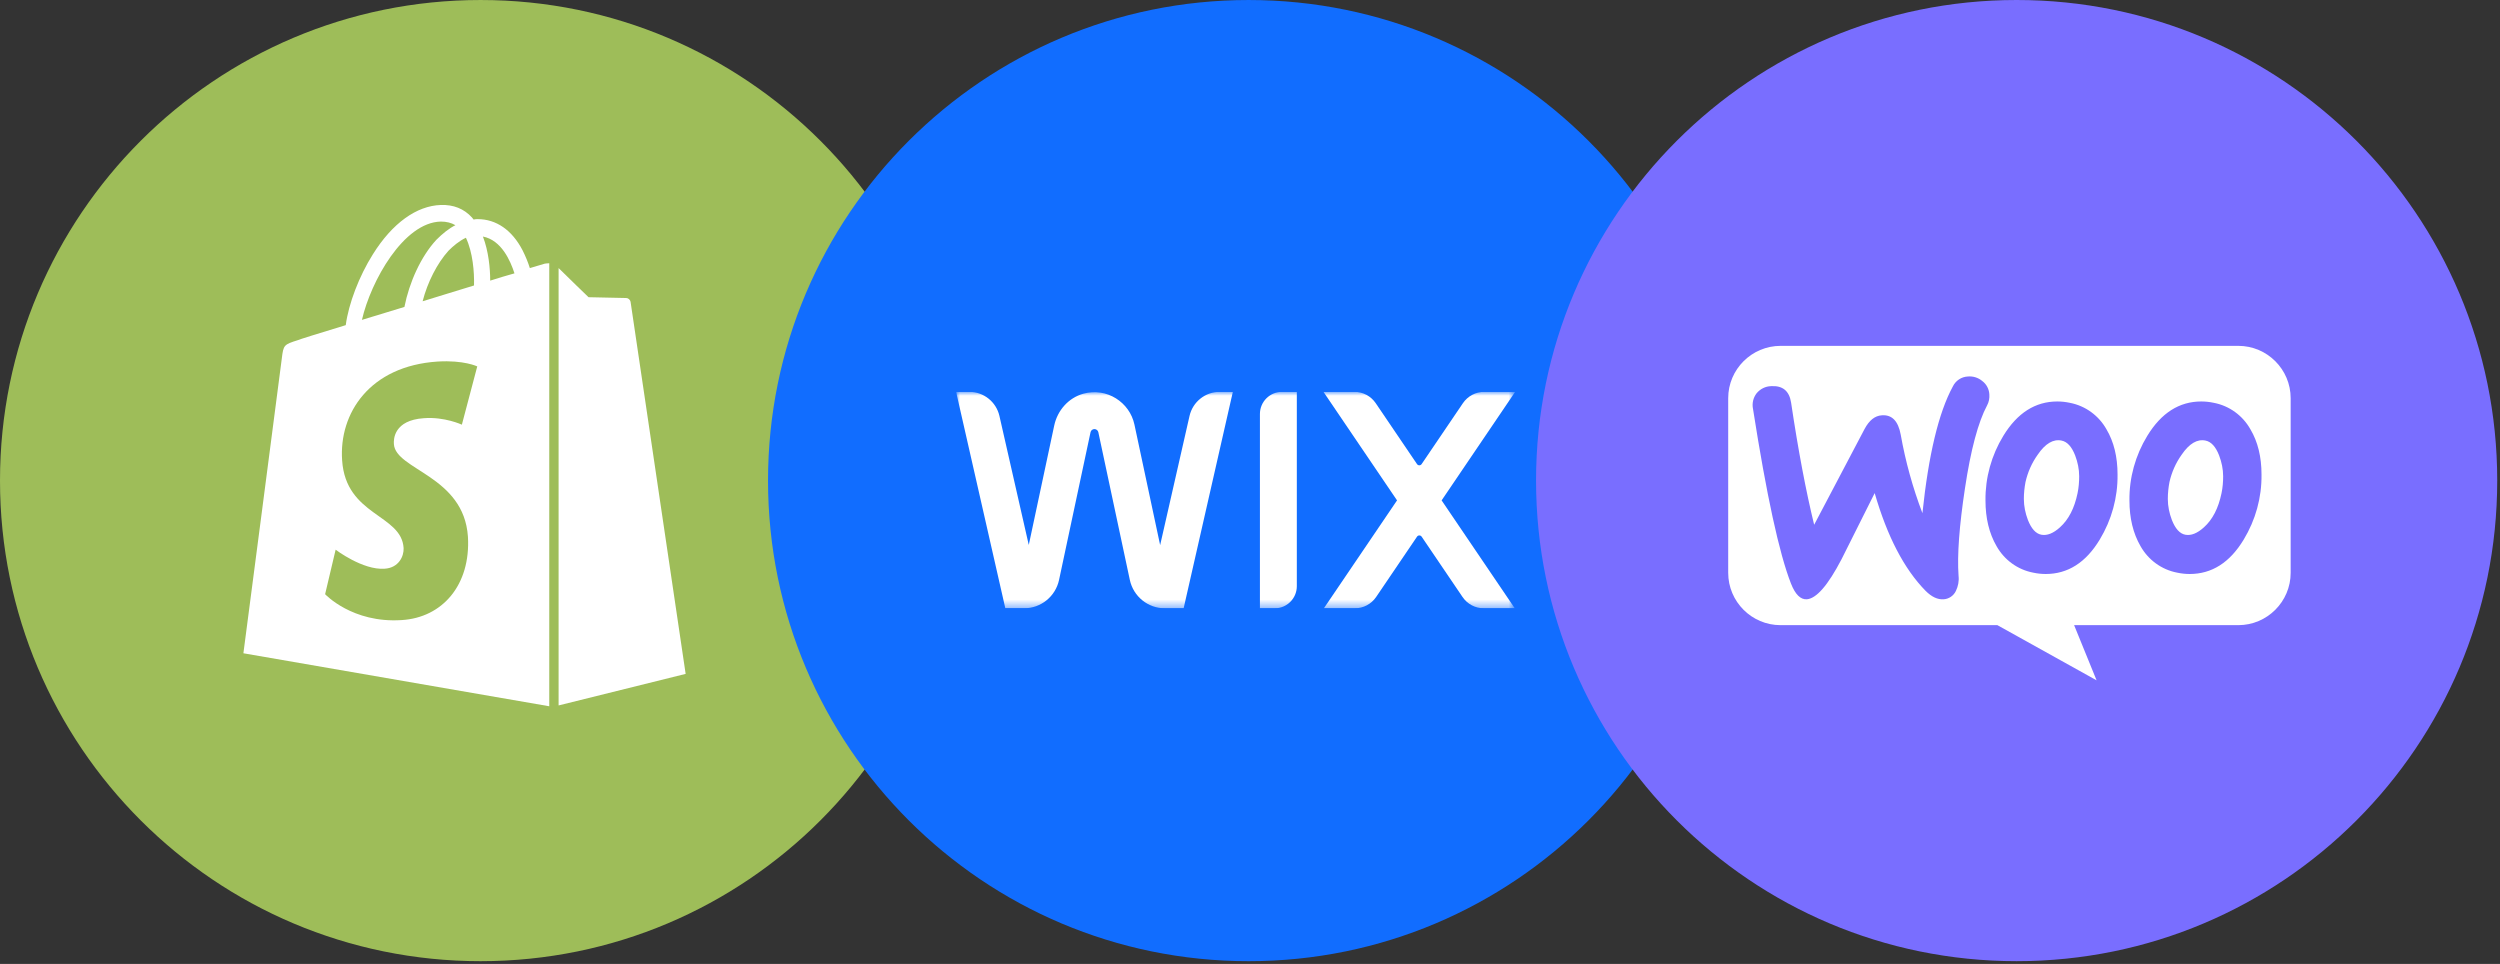
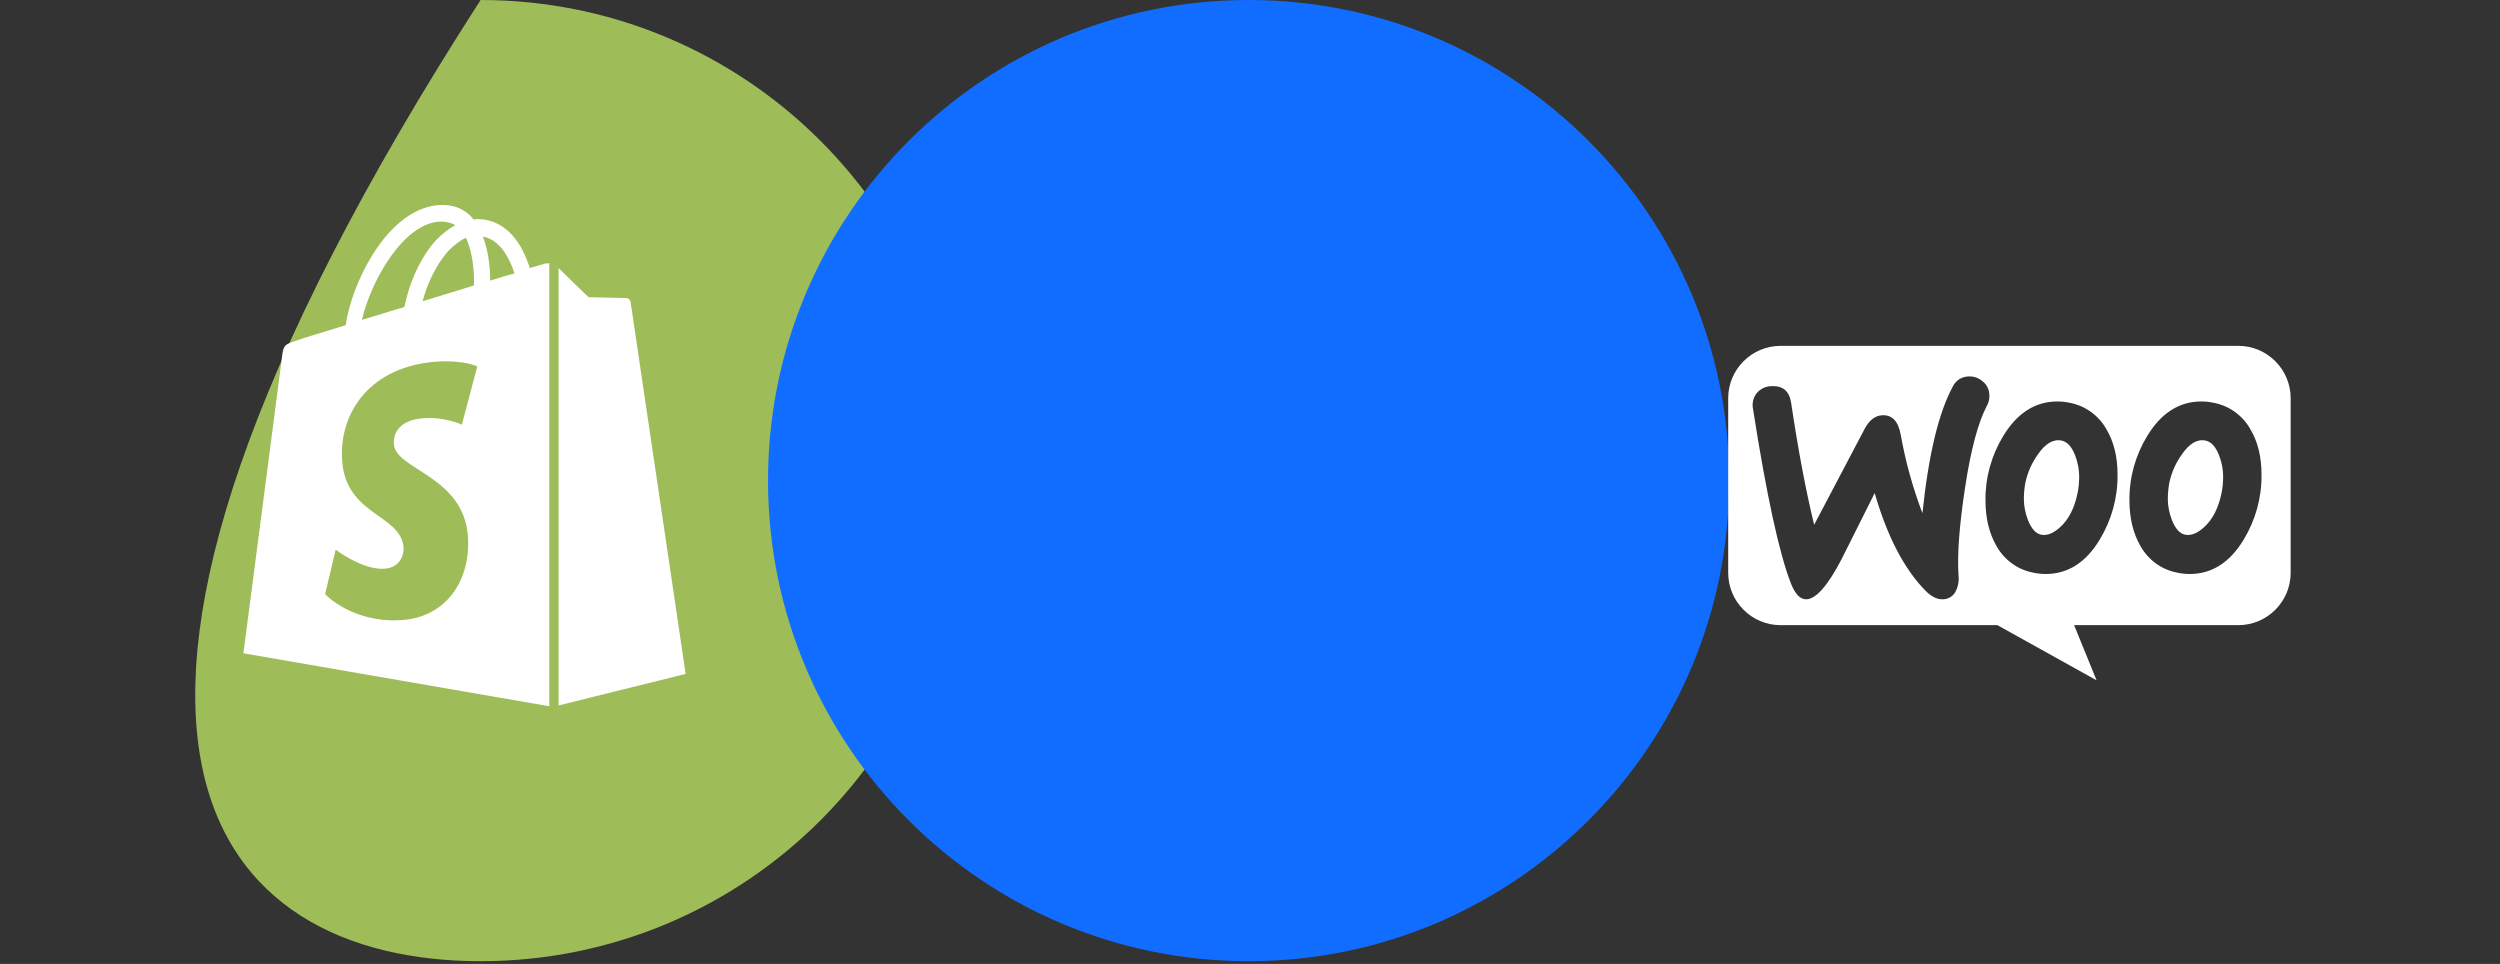
<svg xmlns="http://www.w3.org/2000/svg" width="319" height="123" viewBox="0 0 319 123" fill="none">
  <rect x="0" y="0" width="319" height="123" fill="#333333" stroke="none" />
  <g clip-path="url(#clip0_1954_3833)">
    <g clip-path="url(#clip1_1954_3833)">
      <g clip-path="url(#clip2_1954_3833)">
-         <path d="M61.323 122.647C95.191 122.647 122.646 95.192 122.646 61.324C122.646 27.456 95.191 0.001 61.323 0.001C27.455 0.001 0 27.456 0 61.324C0 95.192 27.455 122.647 61.323 122.647Z" fill="#9EBD59" />
+         <path d="M61.323 122.647C95.191 122.647 122.646 95.192 122.646 61.324C122.646 27.456 95.191 0.001 61.323 0.001C0 95.192 27.455 122.647 61.323 122.647Z" fill="#9EBD59" />
        <path d="M69.518 33.641C69.518 33.641 68.795 33.847 67.608 34.209C67.402 33.537 67.092 32.763 66.679 31.937C65.337 29.356 63.323 27.962 60.948 27.962C60.793 27.962 60.638 27.962 60.432 28.013C60.38 27.91 60.277 27.859 60.225 27.755C59.193 26.619 57.85 26.103 56.25 26.155C53.153 26.258 50.055 28.478 47.577 32.453C45.822 35.241 44.479 38.752 44.118 41.488C40.556 42.572 38.078 43.346 38.026 43.398C36.219 43.966 36.168 44.018 35.961 45.721C35.806 47.012 31.057 83.357 31.057 83.357L70.086 90.12V33.589C69.776 33.589 69.621 33.641 69.518 33.641ZM60.484 36.428C58.418 37.048 56.147 37.771 53.927 38.442C54.547 36.016 55.785 33.589 57.231 31.989C57.799 31.421 58.573 30.75 59.451 30.337C60.329 32.195 60.535 34.725 60.484 36.428ZM56.25 28.272C56.973 28.272 57.593 28.427 58.109 28.736C57.282 29.149 56.457 29.82 55.683 30.595C53.721 32.711 52.223 36.016 51.604 39.165C49.745 39.733 47.887 40.3 46.183 40.817C47.319 35.861 51.501 28.375 56.25 28.272ZM50.261 56.666C50.468 59.97 59.193 60.693 59.709 68.488C60.07 74.632 56.457 78.814 51.243 79.123C44.944 79.537 41.485 75.819 41.485 75.819L42.827 70.14C42.827 70.14 46.286 72.773 49.074 72.567C50.881 72.464 51.552 70.966 51.501 69.934C51.243 65.597 44.118 65.855 43.654 58.731C43.241 52.742 47.164 46.702 55.837 46.134C59.193 45.928 60.897 46.754 60.897 46.754L58.935 54.188C58.935 54.188 56.715 53.155 54.082 53.362C50.261 53.62 50.21 56.047 50.261 56.666ZM62.549 35.809C62.549 34.26 62.342 32.04 61.62 30.182C63.994 30.646 65.13 33.279 65.646 34.88C64.717 35.138 63.684 35.448 62.549 35.809Z" fill="white" />
        <path d="M71.277 90.014L87.488 85.988C87.488 85.988 80.518 38.853 80.466 38.543C80.415 38.233 80.157 38.027 79.899 38.027C79.641 38.027 75.097 37.924 75.097 37.924C75.097 37.924 72.309 35.239 71.277 34.206V90.014Z" fill="white" />
        <path d="M159.323 122.648C193.191 122.648 220.646 95.192 220.646 61.325C220.646 27.457 193.191 0.001 159.323 0.001C125.455 0.001 98 27.457 98 61.325C98 95.192 125.455 122.648 159.323 122.648Z" fill="#116DFF" />
        <g clip-path="url(#clip3_1954_3833)">
          <mask id="mask0_1954_3833" style="mask-type:luminance" maskUnits="userSpaceOnUse" x="121" y="49" width="73" height="29">
            <path d="M193.338 49.999H121.998V77.62H193.338V49.999Z" fill="white" />
          </mask>
          <g mask="url(#mask0_1954_3833)">
-             <path d="M193.337 49.999H189.396C188.303 49.999 187.281 50.541 186.668 51.446L181.398 59.22C181.257 59.426 180.953 59.426 180.812 59.22L175.542 51.446C174.93 50.541 173.907 49.999 172.814 49.999H168.873L178.262 63.849L168.925 77.62H172.866C173.96 77.62 174.981 77.079 175.596 76.174L180.814 68.476C180.954 68.27 181.259 68.27 181.4 68.476L186.618 76.174C187.23 77.079 188.253 77.62 189.346 77.62H193.287L183.951 63.849L193.337 49.999Z" fill="white" />
-             <path d="M160.766 52.825V77.62H162.649C164.211 77.62 165.475 76.355 165.475 74.795V49.999H163.592C162.03 49.999 160.766 51.264 160.766 52.825Z" fill="white" />
-             <path d="M157.312 49.999H155.637C153.791 49.999 152.193 51.276 151.783 53.075L148.034 69.558L144.753 54.172C144.145 51.328 141.228 49.41 138.242 50.235C136.34 50.76 134.93 52.367 134.519 54.296L131.271 69.538L127.527 53.076C127.117 51.277 125.518 49.999 123.673 49.999H121.998L128.28 77.618H130.66C132.82 77.618 134.685 76.109 135.136 73.996L139.152 55.153C139.202 54.919 139.411 54.75 139.65 54.75C139.888 54.75 140.098 54.919 140.148 55.153L144.166 73.998C144.617 76.11 146.483 77.619 148.643 77.619H151.031L157.312 49.999Z" fill="white" />
-           </g>
+             </g>
        </g>
-         <path d="M257.323 122.646C291.191 122.646 318.646 95.191 318.646 61.323C318.646 27.455 291.191 -0 257.323 -0C223.455 -0 196 27.455 196 61.323C196 95.191 223.455 122.646 257.323 122.646Z" fill="#796EFF" />
        <path fill-rule="evenodd" clip-rule="evenodd" d="M285.608 44.131H227.216C223.516 44.131 220.518 47.129 220.518 50.811V73.09C220.518 76.771 223.516 79.77 227.197 79.77H254.866L267.524 86.81L264.658 79.77H285.608C289.29 79.77 292.288 76.771 292.288 73.09V50.811C292.288 47.129 289.29 44.131 285.608 44.131ZM225.983 49.274C225.262 49.293 224.598 49.634 224.142 50.184C223.706 50.754 223.535 51.475 223.687 52.196C225.414 63.203 227.027 70.623 228.526 74.456C229.076 75.86 229.759 76.525 230.556 76.468C231.771 76.373 233.251 74.684 234.978 71.363C235.362 70.595 235.83 69.662 236.38 68.566L236.38 68.565L236.383 68.559C237.164 67.004 238.109 65.121 239.21 62.918C240.804 68.44 242.967 72.596 245.7 75.386C246.478 76.164 247.237 76.525 248.015 76.468C248.679 76.43 249.287 76.012 249.571 75.405C249.856 74.817 249.989 74.153 249.913 73.488C249.723 70.812 250.008 67.074 250.729 62.311C251.469 57.377 252.418 53.847 253.556 51.722C253.784 51.304 253.879 50.811 253.841 50.317C253.803 49.653 253.481 49.027 252.949 48.628C252.437 48.192 251.773 47.983 251.108 48.04C250.273 48.078 249.533 48.572 249.173 49.331C247.37 52.651 246.08 58.041 245.301 65.48C244.068 62.235 243.138 58.876 242.531 55.46C242.208 53.714 241.411 52.898 240.121 52.993C239.229 53.05 238.508 53.638 237.919 54.739L231.486 66.96C230.443 62.69 229.456 57.491 228.545 51.38C228.317 49.881 227.463 49.179 225.983 49.274ZM268.795 54.796C267.808 53.031 266.1 51.779 264.108 51.399C263.576 51.285 263.045 51.228 262.514 51.228C259.705 51.228 257.409 52.69 255.625 55.612C254.107 58.098 253.31 60.963 253.348 63.867C253.348 66.125 253.822 68.061 254.752 69.674C255.739 71.439 257.447 72.691 259.44 73.071C259.971 73.185 260.502 73.242 261.034 73.242C263.861 73.242 266.157 71.78 267.922 68.858C269.44 66.353 270.237 63.487 270.199 60.546C270.199 58.288 269.725 56.371 268.795 54.796ZM265.095 62.937C264.696 64.854 263.956 66.296 262.855 67.283C262.001 68.061 261.204 68.365 260.483 68.232C259.762 68.099 259.193 67.454 258.756 66.334C258.434 65.48 258.244 64.588 258.244 63.658C258.244 62.937 258.32 62.216 258.453 61.514C258.737 60.261 259.25 59.085 260.009 58.022C260.977 56.599 262.001 55.992 263.064 56.219C263.785 56.371 264.355 56.997 264.791 58.117C265.114 58.971 265.303 59.863 265.303 60.774C265.303 61.495 265.246 62.216 265.095 62.937ZM282.477 51.399C284.47 51.779 286.178 53.031 287.164 54.796C288.095 56.371 288.569 58.288 288.569 60.546C288.607 63.487 287.81 66.353 286.292 68.858C284.527 71.78 282.231 73.242 279.403 73.242C278.872 73.242 278.341 73.185 277.809 73.071C275.817 72.691 274.109 71.439 273.122 69.674C272.192 68.061 271.717 66.125 271.717 63.867C271.679 60.963 272.477 58.098 273.995 55.612C275.778 52.69 278.075 51.228 280.883 51.228C281.415 51.228 281.946 51.285 282.477 51.399ZM281.225 67.283C282.325 66.296 283.065 64.854 283.465 62.937C283.616 62.216 283.673 61.495 283.673 60.774C283.673 59.863 283.483 58.971 283.161 58.117C282.724 56.997 282.155 56.371 281.433 56.219C280.371 55.992 279.346 56.599 278.378 58.022C277.619 59.085 277.107 60.261 276.822 61.514C276.69 62.216 276.614 62.937 276.614 63.658C276.614 64.588 276.803 65.48 277.126 66.334C277.562 67.454 278.132 68.099 278.853 68.232C279.574 68.365 280.371 68.061 281.225 67.283Z" fill="white" />
      </g>
    </g>
  </g>
  <defs>
    <clipPath id="clip0_1954_3833">
      <rect width="319" height="123" fill="white" />
    </clipPath>
    <clipPath id="clip1_1954_3833">
      <rect width="328.533" height="123" fill="white" />
    </clipPath>
    <clipPath id="clip2_1954_3833">
      <rect width="328.533" height="122.998" fill="white" transform="translate(0 0.001)" />
    </clipPath>
    <clipPath id="clip3_1954_3833">
-       <rect width="71.34" height="27.621" fill="white" transform="translate(122 50)" />
-     </clipPath>
+       </clipPath>
  </defs>
</svg>